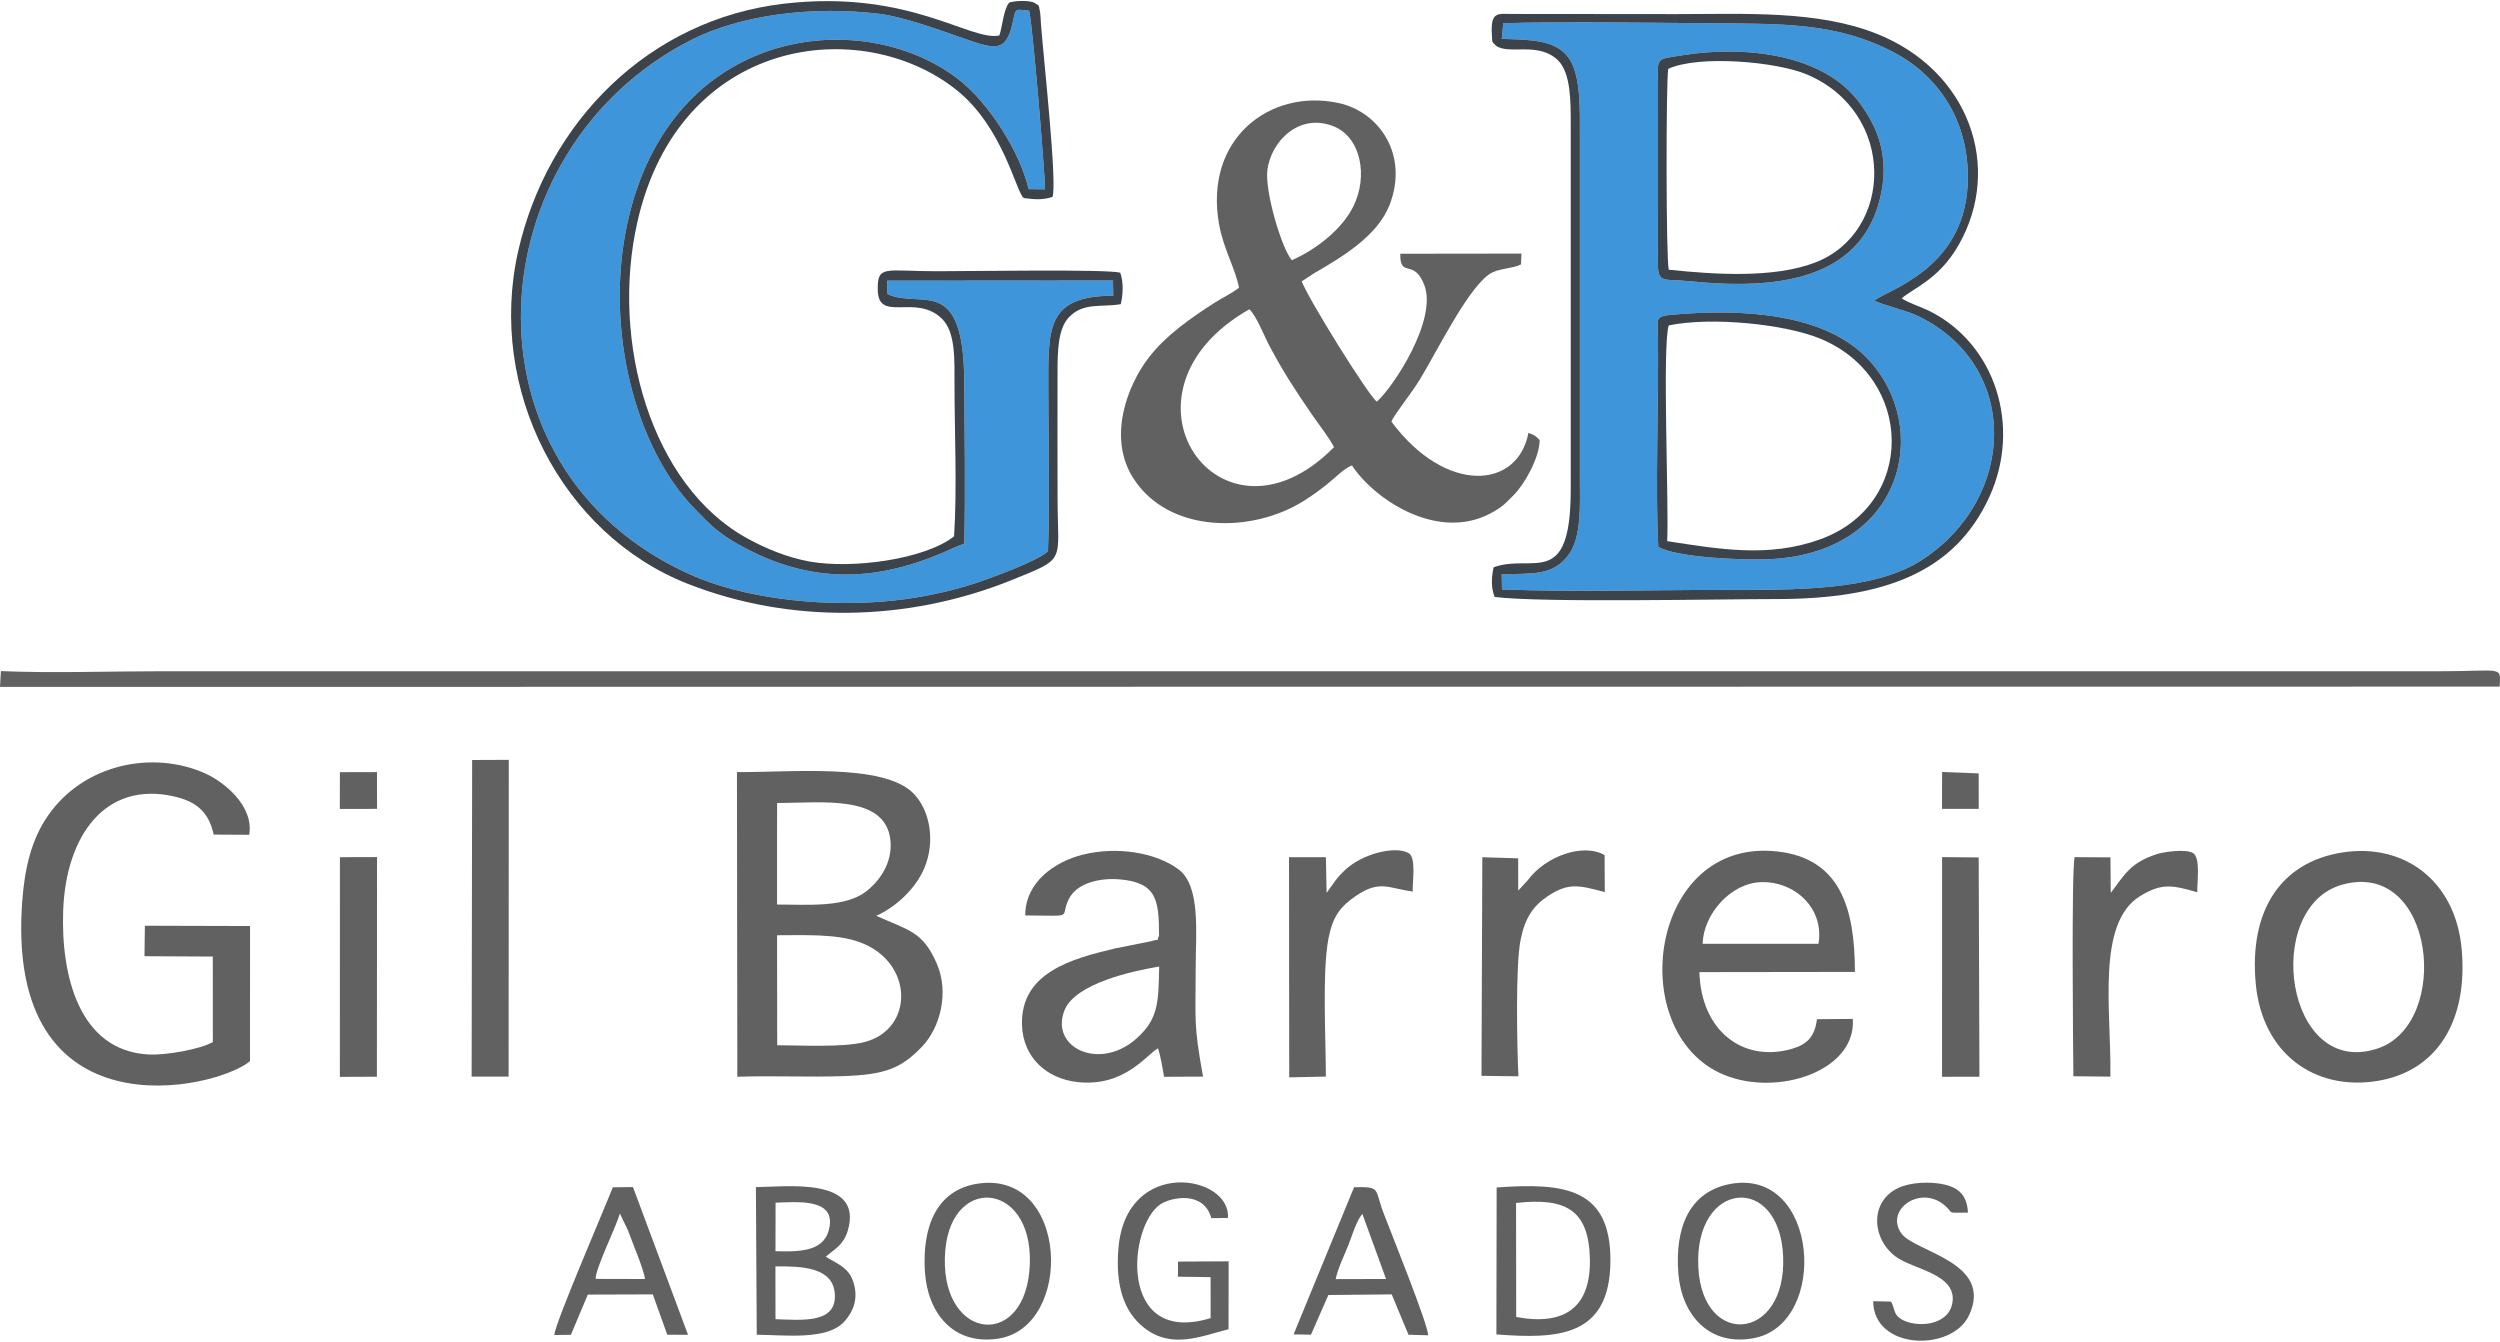
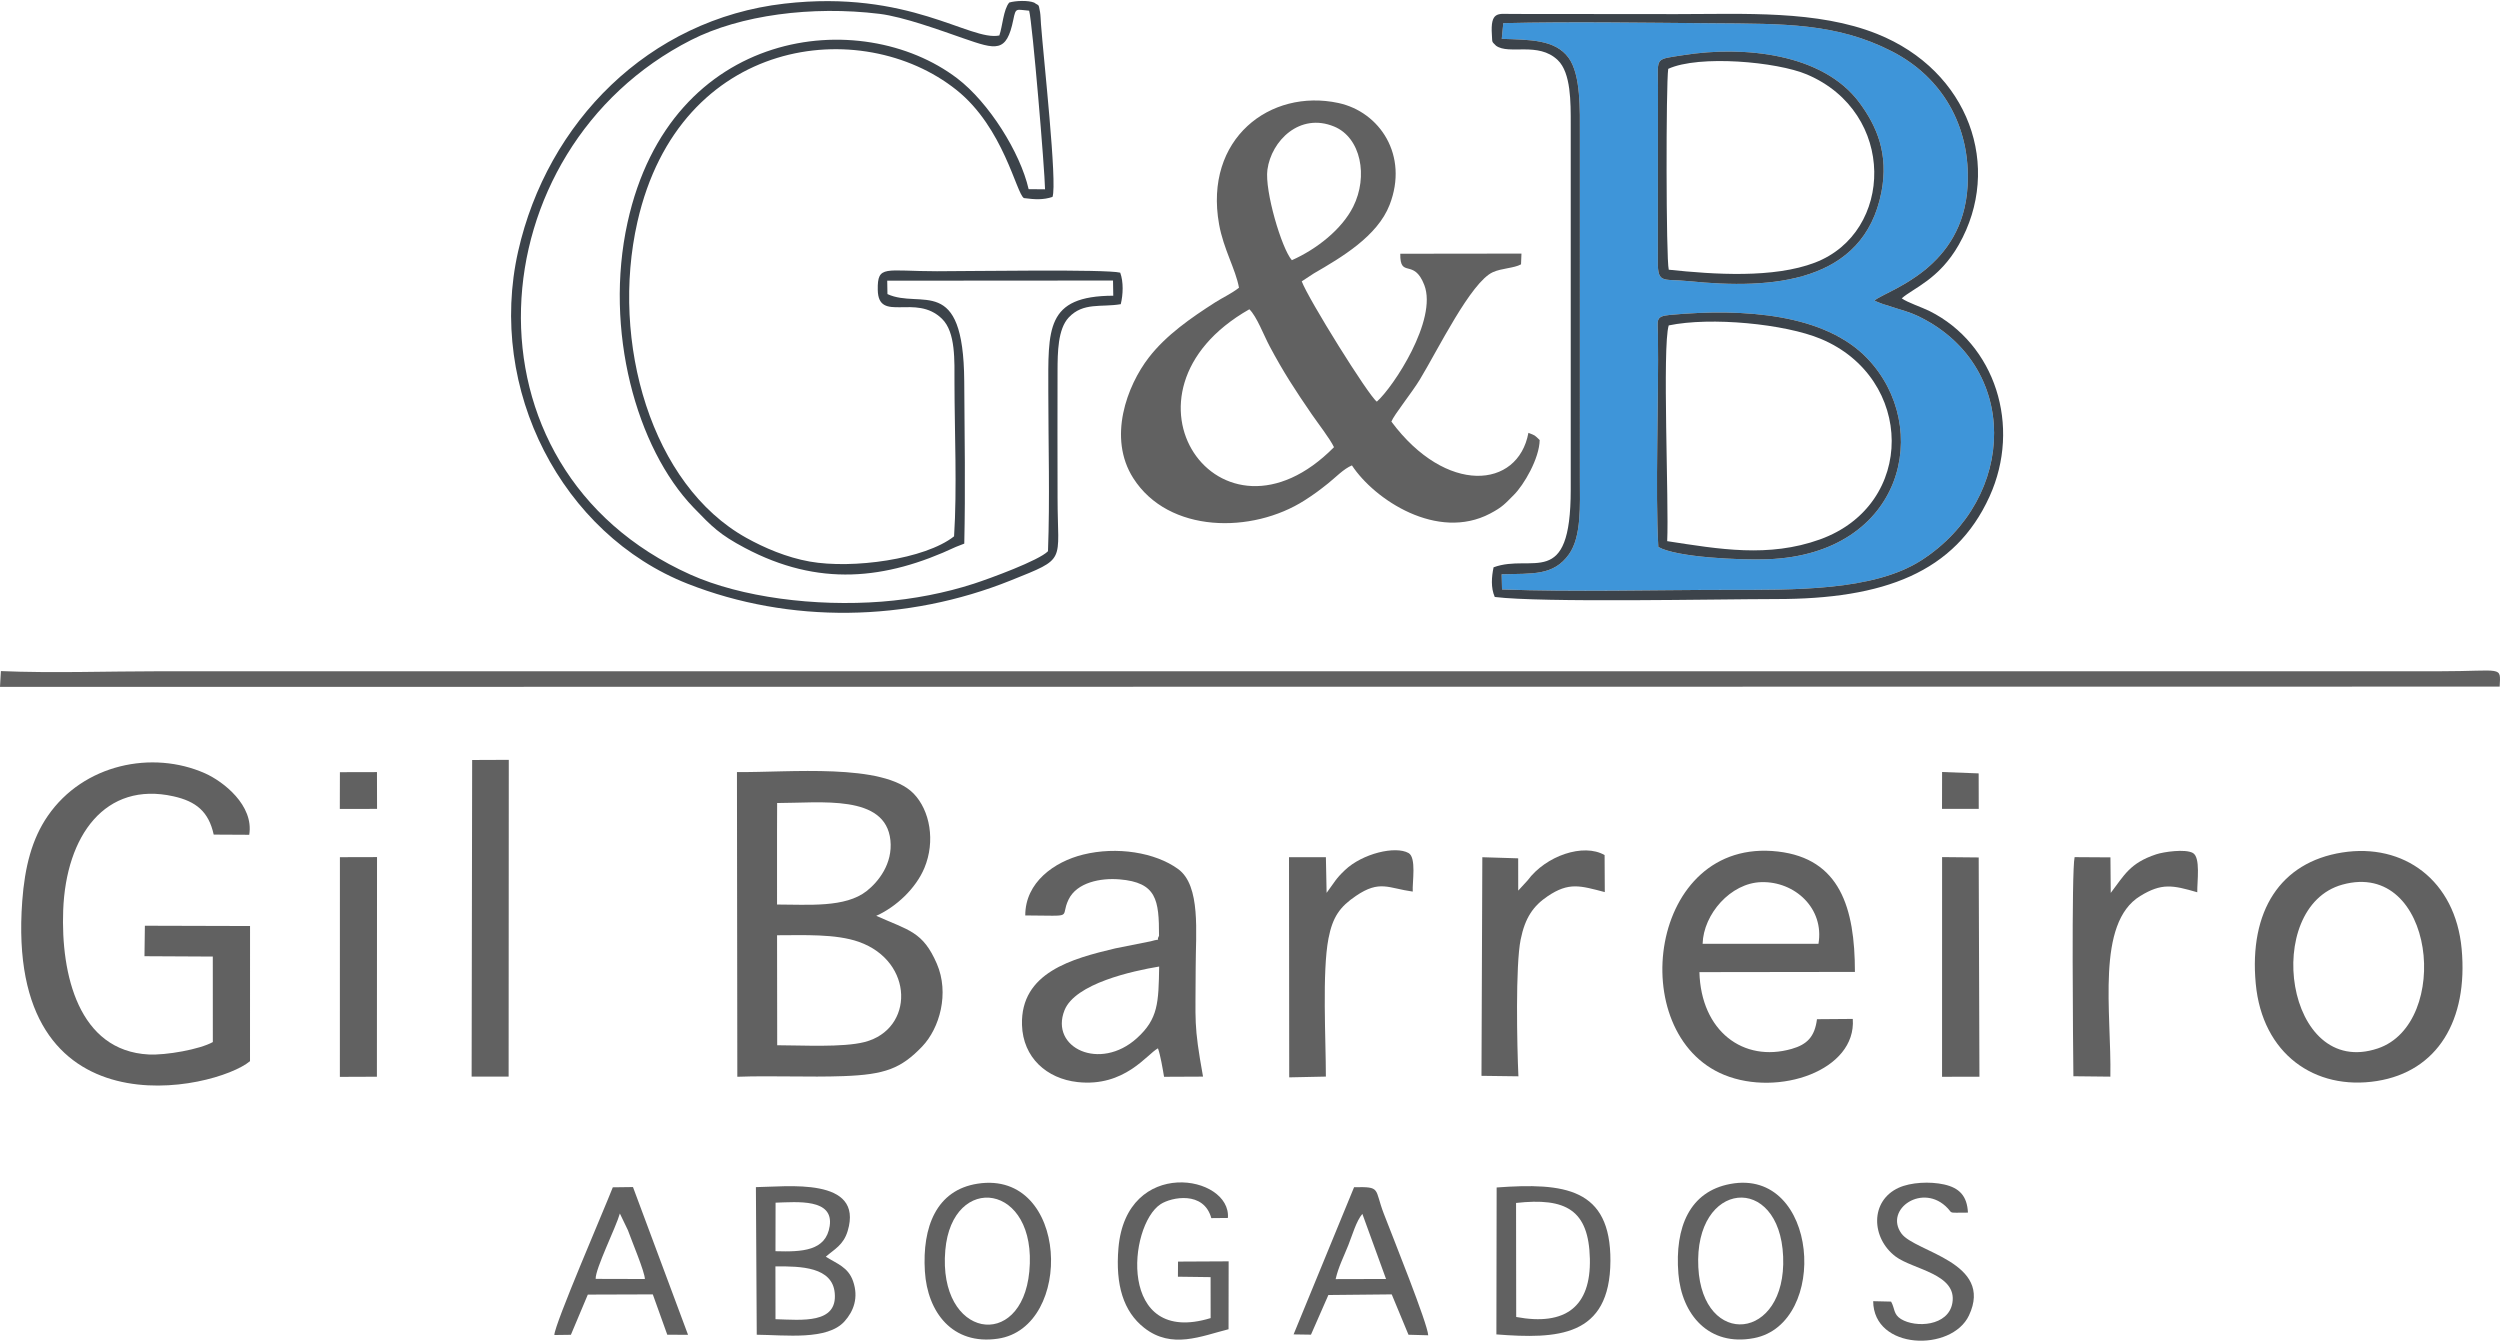
<svg xmlns="http://www.w3.org/2000/svg" xml:space="preserve" width="300px" height="161px" version="1.1" style="shape-rendering:geometricPrecision; text-rendering:geometricPrecision; image-rendering:optimizeQuality; fill-rule:evenodd; clip-rule:evenodd" viewBox="0 0 308666 165415">
  <defs>
    <style type="text/css">
   
    .fil2 {fill:#3C434A}
    .fil0 {fill:#3E95D9}
    .fil1 {fill:#616161}
   
  </style>
  </defs>
  <g id="Capa_x0020_1">
    <g id="_2088335787536">
      <path class="fil0" d="M204748 67414c-396,-6821 65,-18361 -48,-26249 -25,-1762 -356,-2231 1478,-2401 9264,-861 19135,-91 24360,5357 8105,8453 4554,24179 -12273,24809 -3402,127 -11271,-230 -13517,-1516zm27544 -43814c-2186,11221 -13496,12051 -23737,10999 -3511,-361 -3942,504 -3864,-3124l17 -20994c-32,-3607 -394,-3234 3178,-3799 7383,-1169 17177,-228 21689,5874 2160,2922 3631,6350 2717,11044zm-46876 -18920c3443,119 6592,62 8249,2334 1527,2094 1398,6477 1395,9502l1 42502c0,3215 220,7093 -1343,9292 -1905,2681 -4477,2366 -8313,2478l43 1872c8992,333 18530,53 27573,53 8390,-1 18284,166 24207,-3655 11911,-7686 12226,-24237 -591,-30231 -1445,-676 -4278,-1297 -5214,-1847 1724,-1328 10956,-3912 11511,-14157 403,-7439 -3214,-13466 -9367,-16612 -6847,-3502 -13322,-3391 -22120,-3455 -8481,-62 -17403,-219 -25842,-14l-189 1938z" />
-       <path class="fil0" d="M118025 67401c-8705,4087 -16971,4949 -26059,128 -3108,-1649 -4048,-2608 -6323,-4968 -7097,-7363 -11071,-21951 -8165,-35195 5309,-24191 28835,-26836 40704,-17813 3898,2963 7783,9141 8820,13683l2027 18c-39,-2450 -1551,-20482 -1963,-22053 -1612,-117 -1640,-443 -1954,1109 -836,4122 -2106,3712 -6161,2305 -2740,-951 -7388,-2662 -10372,-3025 -8336,-1013 -17161,139 -23243,3229 -26523,13473 -29462,52826 -95,66005 6279,2818 15404,3975 23619,3341 3922,-302 7893,-1083 11381,-2217 1957,-636 8061,-2871 9151,-4010 242,-6416 42,-13219 39,-19676 -3,-7759 -371,-11837 8020,-11870l-31 -1874 -27878 20 29 1655c4145,1907 9388,-2603 9480,10755 45,6604 153,13469 5,20051l-1031 402z" />
      <path class="fil1" d="M164704 55094c-14079,14252 -28570,-6732 -10451,-17027 902,858 1801,3245 2496,4548 1727,3242 3168,5443 5214,8422 749,1091 2242,3012 2741,4057zm-5204 -23086c-1268,-1453 -3371,-8577 -3017,-11176 487,-3573 3993,-7083 8240,-5326 3310,1368 4228,6153 2350,9900 -1399,2790 -4504,5240 -7573,6602zm-6526 3398c-960,749 -2005,1210 -2946,1812 -2971,1901 -6037,4025 -8178,6791 -2700,3489 -5115,9915 -1929,14911 4365,6846 14685,6876 21152,2741 1204,-769 1860,-1267 2902,-2096 915,-728 1923,-1801 2943,-2222 2789,4243 10554,9365 17053,5952 1583,-831 1875,-1254 2939,-2309 1233,-1222 3152,-4493 3189,-6774 -666,-632 -483,-530 -1390,-890 -1285,6935 -10173,7679 -16920,-1387 324,-838 2520,-3552 3512,-5188 2237,-3688 6307,-12045 9027,-13265 1101,-493 2588,-479 3468,-962l54 -1328 -14963 19c-40,3120 1661,488 2964,3855 1659,4286 -3816,12602 -5857,14405 -1023,-711 -8496,-12729 -9272,-14852l1488 -976c3431,-1987 7854,-4592 9359,-8465 2378,-6120 -1217,-11479 -6317,-12578 -8421,-1814 -16626,4404 -14737,14973 550,3083 2044,5535 2459,7833z" />
      <path class="fil1" d="M0 84690l308624 -34c129,-2626 444,-1896 -7451,-1896l-281510 0c-6367,0 -13248,249 -19552,-22l-111 1952z" />
      <path class="fil2" d="M119056 66999c148,-6582 40,-13447 -5,-20051 -92,-13358 -5335,-8848 -9480,-10755l-29 -1655 27878 -20 31 1874c-8391,33 -8023,4111 -8020,11870 3,6457 203,13260 -39,19676 -1090,1139 -7194,3374 -9151,4010 -3488,1134 -7459,1915 -11381,2217 -8215,634 -17340,-523 -23619,-3341 -29367,-13179 -26428,-52532 95,-66005 6082,-3090 14907,-4242 23243,-3229 2984,363 7632,2074 10372,3025 4055,1407 5325,1817 6161,-2305 314,-1552 342,-1226 1954,-1109 412,1571 1924,19603 1963,22053l-2027 -18c-1037,-4542 -4922,-10720 -8820,-13683 -11869,-9023 -35395,-6378 -40704,17813 -2906,13244 1068,27832 8165,35195 2275,2360 3215,3319 6323,4968 9088,4821 17354,3959 26059,-128l1031 -402zm19320 -29560c290,-1182 353,-2751 -67,-3892 -1750,-449 -18447,-176 -22623,-176 -6416,1 -7363,-834 -7312,2301 66,4138 4683,389 7931,3571 1702,1668 1537,5148 1541,7969 10,5991 329,13026 -50,18890 -3605,2844 -12546,4052 -17816,3115 -2863,-508 -5617,-1695 -7835,-2929 -11713,-6512 -16816,-24165 -13445,-39017 5203,-22931 27676,-25610 39381,-16291 5848,4655 7401,12824 8340,13359 1382,184 2398,232 3528,-145 606,-1678 -1118,-17205 -1423,-21327 -28,-373 -52,-1156 -112,-1479 -211,-1127 -99,-723 -726,-1181 -738,-302 -2288,-246 -3082,-10 -724,858 -829,2957 -1221,4066 -3610,748 -11132,-5707 -26546,-3931 -16766,1932 -29266,14648 -32865,30581 -3852,17048 5406,34941 20935,41047 12580,4946 27051,4744 39888,-415 7018,-2821 5778,-2129 5778,-10166 0,-5245 -29,-10498 -3,-15741 11,-2225 27,-5119 1381,-6558 1799,-1912 4023,-1227 6423,-1641z" />
      <path class="fil1" d="M95958 128935l-17 -13581c3260,0 7243,-195 10103,817 6834,2421 6847,10793 697,12369 -2695,690 -7769,395 -10783,395zm-8 -29906c5365,0 13394,-1119 13986,4594 301,2907 -1487,5130 -2924,6266 -2643,2092 -7221,1672 -11073,1672l-1 -8991 12 -3541zm-4916 33798c4411,-159 8787,77 13113,-80 5113,-187 7098,-925 9718,-3665 2143,-2243 3382,-6565 1800,-10218 -1724,-3984 -3456,-4102 -7481,-5910 2481,-1103 4902,-3400 5948,-5909 1376,-3300 695,-7102 -1340,-9191 -3709,-3808 -15424,-2579 -21804,-2647l46 37620z" />
      <path class="fil1" d="M30867 130904l5 -16689 -12984 -36 -50 3763 8436 44 4 10557c-1623,907 -5791,1643 -7922,1533 -8655,-450 -10850,-9881 -10553,-17805 346,-9236 5203,-15948 13615,-14070 2798,624 4349,1893 4967,4727l4387 23c597,-3630 -3199,-6588 -5472,-7595 -6481,-2871 -14981,-1144 -19396,5258 -1969,2854 -2846,6305 -3158,10529 -2163,29215 23870,23310 28121,19761z" />
      <path class="fil1" d="M210216 116408c102,-3656 3458,-7516 7260,-7612 4128,-105 7786,3239 7044,7610l-14304 2zm18540 9277l-4420 34c-279,2166 -1215,3123 -3127,3669 -5971,1707 -11192,-2198 -11388,-9480l19199 -26c0,-7943 -1864,-13979 -9504,-14864 -15965,-1849 -19060,22525 -6614,27587 6678,2716 16322,-546 15854,-6920z" />
      <path class="fil1" d="M143118 119217c-73,4480 -119,6458 -2739,8835 -4560,4137 -10788,1205 -8950,-3433 1314,-3315 8448,-4865 11689,-5402zm-16532 -6309c6302,26 4211,383 5345,-1963 1025,-2118 3961,-2684 6282,-2492 4613,380 4888,2552 4888,6972 -471,810 540,229 -1026,675l-4379 875c-5325,1267 -11711,2969 -11514,9457 122,4036 3062,6631 6861,7049 5832,642 8595,-3473 9928,-4168 301,847 580,2495 751,3516l4812 -22c-1183,-6584 -907,-6674 -907,-13447 0,-4294 663,-10131 -2174,-12186 -2832,-2051 -7558,-2810 -11728,-1778 -3552,879 -7145,3426 -7139,7512z" />
-       <path class="fil1" d="M289218 109100c11435,-3143 13491,17158 4363,20227 -11429,3842 -14337,-17485 -4363,-20227zm-37 -3963c-7634,1209 -11507,7219 -10672,16197 807,8666 7293,13228 14950,12019 7487,-1181 11283,-7494 10472,-16319 -778,-8473 -7165,-13099 -14750,-11897z" />
+       <path class="fil1" d="M289218 109100c11435,-3143 13491,17158 4363,20227 -11429,3842 -14337,-17485 -4363,-20227m-37 -3963c-7634,1209 -11507,7219 -10672,16197 807,8666 7293,13228 14950,12019 7487,-1181 11283,-7494 10472,-16319 -778,-8473 -7165,-13099 -14750,-11897z" />
      <path class="fil2" d="M195060 16516c3,-3025 132,-7408 -1395,-9502 -1657,-2272 -4806,-2215 -8249,-2334l189 -1938c8439,-205 17361,-48 25842,14 8798,64 15273,-47 22120,3455 6153,3146 9770,9173 9367,16612 -555,10245 -9787,12829 -11511,14157 936,550 3769,1171 5214,1847 12817,5994 12502,22545 591,30231 -5923,3821 -15817,3654 -24207,3655 -9043,0 -18581,280 -27573,-53l-43 -1872c3836,-112 6408,203 8313,-2478 1563,-2199 1343,-6077 1343,-9292l-1 -42502zm-10349 -10988c1615,1164 5201,-542 7619,1776 1645,1577 1602,5252 1602,7900l0 45126c0,12493 -4739,7826 -9526,9596 -244,1171 -359,2511 146,3662 5756,723 27427,264 34766,258 13263,1 22054,-3269 26321,-12659 3959,-8712 700,-18848 -7407,-22899 -938,-468 -2707,-1045 -3431,-1570 1403,-1253 4605,-2329 7040,-6611 5455,-9593 1287,-21485 -10084,-26037 -7363,-2949 -16389,-2445 -24770,-2445l-20448 -19c-1584,-21 -2538,-310 -2341,2578 68,1008 -51,774 513,1344z" />
      <polygon class="fil1" points="58230,132809 62798,132809 62818,93698 58295,93716 " />
      <path class="fil1" d="M260606 110126l-38 -4388 -4423 -28c-401,1704 -189,23552 -151,27052l4565 49c152,-7940 -1812,-18941 3691,-22305 2651,-1620 3980,-1347 7039,-459 -27,-1333 430,-4319 -551,-4857 -940,-516 -3589,-139 -4536,176 -3246,1081 -3922,2573 -5596,4760z" />
      <path class="fil1" d="M163792 110120l-89 -4404 -4554 1 26 27183 4526 -95c0,-4535 -470,-12950 319,-17042 516,-2681 1421,-3930 3392,-5266 2947,-1999 3974,-953 7014,-533 -65,-1162 474,-4203 -518,-4760 -1628,-915 -5685,58 -7844,2100 -1159,1097 -1254,1446 -2272,2816z" />
      <path class="fil1" d="M187449 109843l-5 -3986 -4427 -136 -104 26990 4560 60c-174,-3799 -372,-13676 277,-16889 547,-2706 1572,-4157 3330,-5343 2623,-1770 4007,-1312 7058,-512l-24 -4572c-2608,-1505 -7259,84 -9506,3127l-1159 1261z" />
      <polygon class="fil1" points="41962,132839 46535,132821 46550,105704 41967,105716 " />
      <polygon class="fil1" points="239778,132829 244394,132820 244303,105749 239783,105705 " />
      <path class="fil1" d="M95739 156240c3197,-32 7028,80 7323,3287 354,3837 -4068,3328 -7315,3232l-8 -6519zm18 -7868c2666,-79 7191,-542 6683,2879 -459,3099 -3416,3210 -6694,3113l11 -5992zm6202 6669c1059,-925 2176,-1430 2700,-3170 2029,-6740 -7616,-5450 -11330,-5418l104 18225c3577,32 8711,708 10830,-1644 1115,-1238 1781,-2920 1059,-4978 -609,-1738 -1978,-2133 -3363,-3015z" />
      <path class="fil2" d="M206030 40060c5201,-1084 14350,-187 18776,1661 11555,4827 11830,20468 -107,24763 -6343,2282 -12469,1193 -18856,212 225,-4689 -622,-24009 187,-26636zm-1282 27354c2246,1286 10115,1643 13517,1516 16827,-630 20378,-16356 12273,-24809 -5225,-5448 -15096,-6218 -24360,-5357 -1834,170 -1503,639 -1478,2401 113,7888 -348,19428 48,26249z" />
      <path class="fil1" d="M187200 162485l-18 -14079c6176,-687 8974,870 9114,6892 136,5911 -3013,8325 -9096,7187zm-2446 2152c7525,578 14031,359 14079,-9070 46,-9032 -5715,-9676 -14048,-9072l-31 18142z" />
      <path class="fil1" d="M127086 156878c-942,9886 -11311,8256 -10373,-2633 834,-9673 11418,-8341 10373,2633zm-6387 -10850c-5087,787 -6846,5336 -6506,10830 312,5024 3394,9131 9012,8307 9442,-1385 8782,-20883 -2506,-19137z" />
      <path class="fil1" d="M209686 156353c-545,-10764 10047,-11695 10473,-1322 428,10449 -9964,11369 -10473,1322zm3930 -10289c-4966,935 -6860,5281 -6391,11088 405,5019 3748,9004 9322,7945 9342,-1775 8014,-21094 -2931,-19033z" />
      <path class="fil2" d="M206036 33182c-344,-1363 -349,-22848 -67,-24799 3806,-1748 13425,-878 17125,692 11087,4703 10751,19490 998,23229 -5096,1953 -12425,1474 -18056,878zm26256 -9582c914,-4694 -557,-8122 -2717,-11044 -4512,-6102 -14306,-7043 -21689,-5874 -3572,565 -3210,192 -3178,3799l-17 20994c-78,3628 353,2763 3864,3124 10241,1052 21551,222 23737,-10999z" />
      <path class="fil1" d="M151684 163998l12 -8383 -6250 32 -12 1866 4034 52 5 5058c-11536,3532 -10194,-11455 -6171,-14069 1337,-869 5324,-1666 6255,1725l2049 -20c420,-5323 -12565,-7600 -13516,3741 -379,4515 604,7806 3187,9830 3395,2661 7022,1020 10407,168z" />
      <path class="fil1" d="M164907 157809c337,-1496 1004,-2775 1564,-4188 511,-1289 969,-2948 1734,-3867l2924 8039 -6222 16zm-5193 6827l2147 33 2148 -4896 7822 -78 2069 4984 2435 65c-65,-1436 -4387,-12154 -5488,-15026 -1190,-3105 -283,-3324 -3664,-3255l-7469 18173z" />
      <path class="fil1" d="M73545 157781c-62,-1221 2515,-6381 2988,-8072l989 2054c473,1325 2100,5188 2098,6034l-6075 -16zm-5103 6931l2044 -27 2090 -4964 8024 -26 1787 4980 2564 12 -6799 -18243 -2491 31c-1052,2713 -7194,16902 -7219,18237z" />
      <path class="fil1" d="M233485 160586l-2210 -51c43,6048 9693,6286 11828,1756 3096,-6570 -6662,-7814 -8336,-10106 -2193,-3004 2690,-6372 5732,-3098 604,650 -5,513 2476,513 -103,-2073 -1073,-3058 -2942,-3476 -1742,-389 -4119,-275 -5614,408 -3559,1625 -3394,6203 -386,8482 2132,1615 7640,2130 7018,5745 -495,2876 -4540,3092 -6343,1981 -955,-589 -747,-1320 -1223,-2154z" />
      <polygon class="fil1" points="41956,99755 46553,99754 46543,95210 41967,95221 " />
      <polygon class="fil1" points="239773,99752 244308,99753 244298,95370 239783,95199 " />
    </g>
  </g>
</svg>